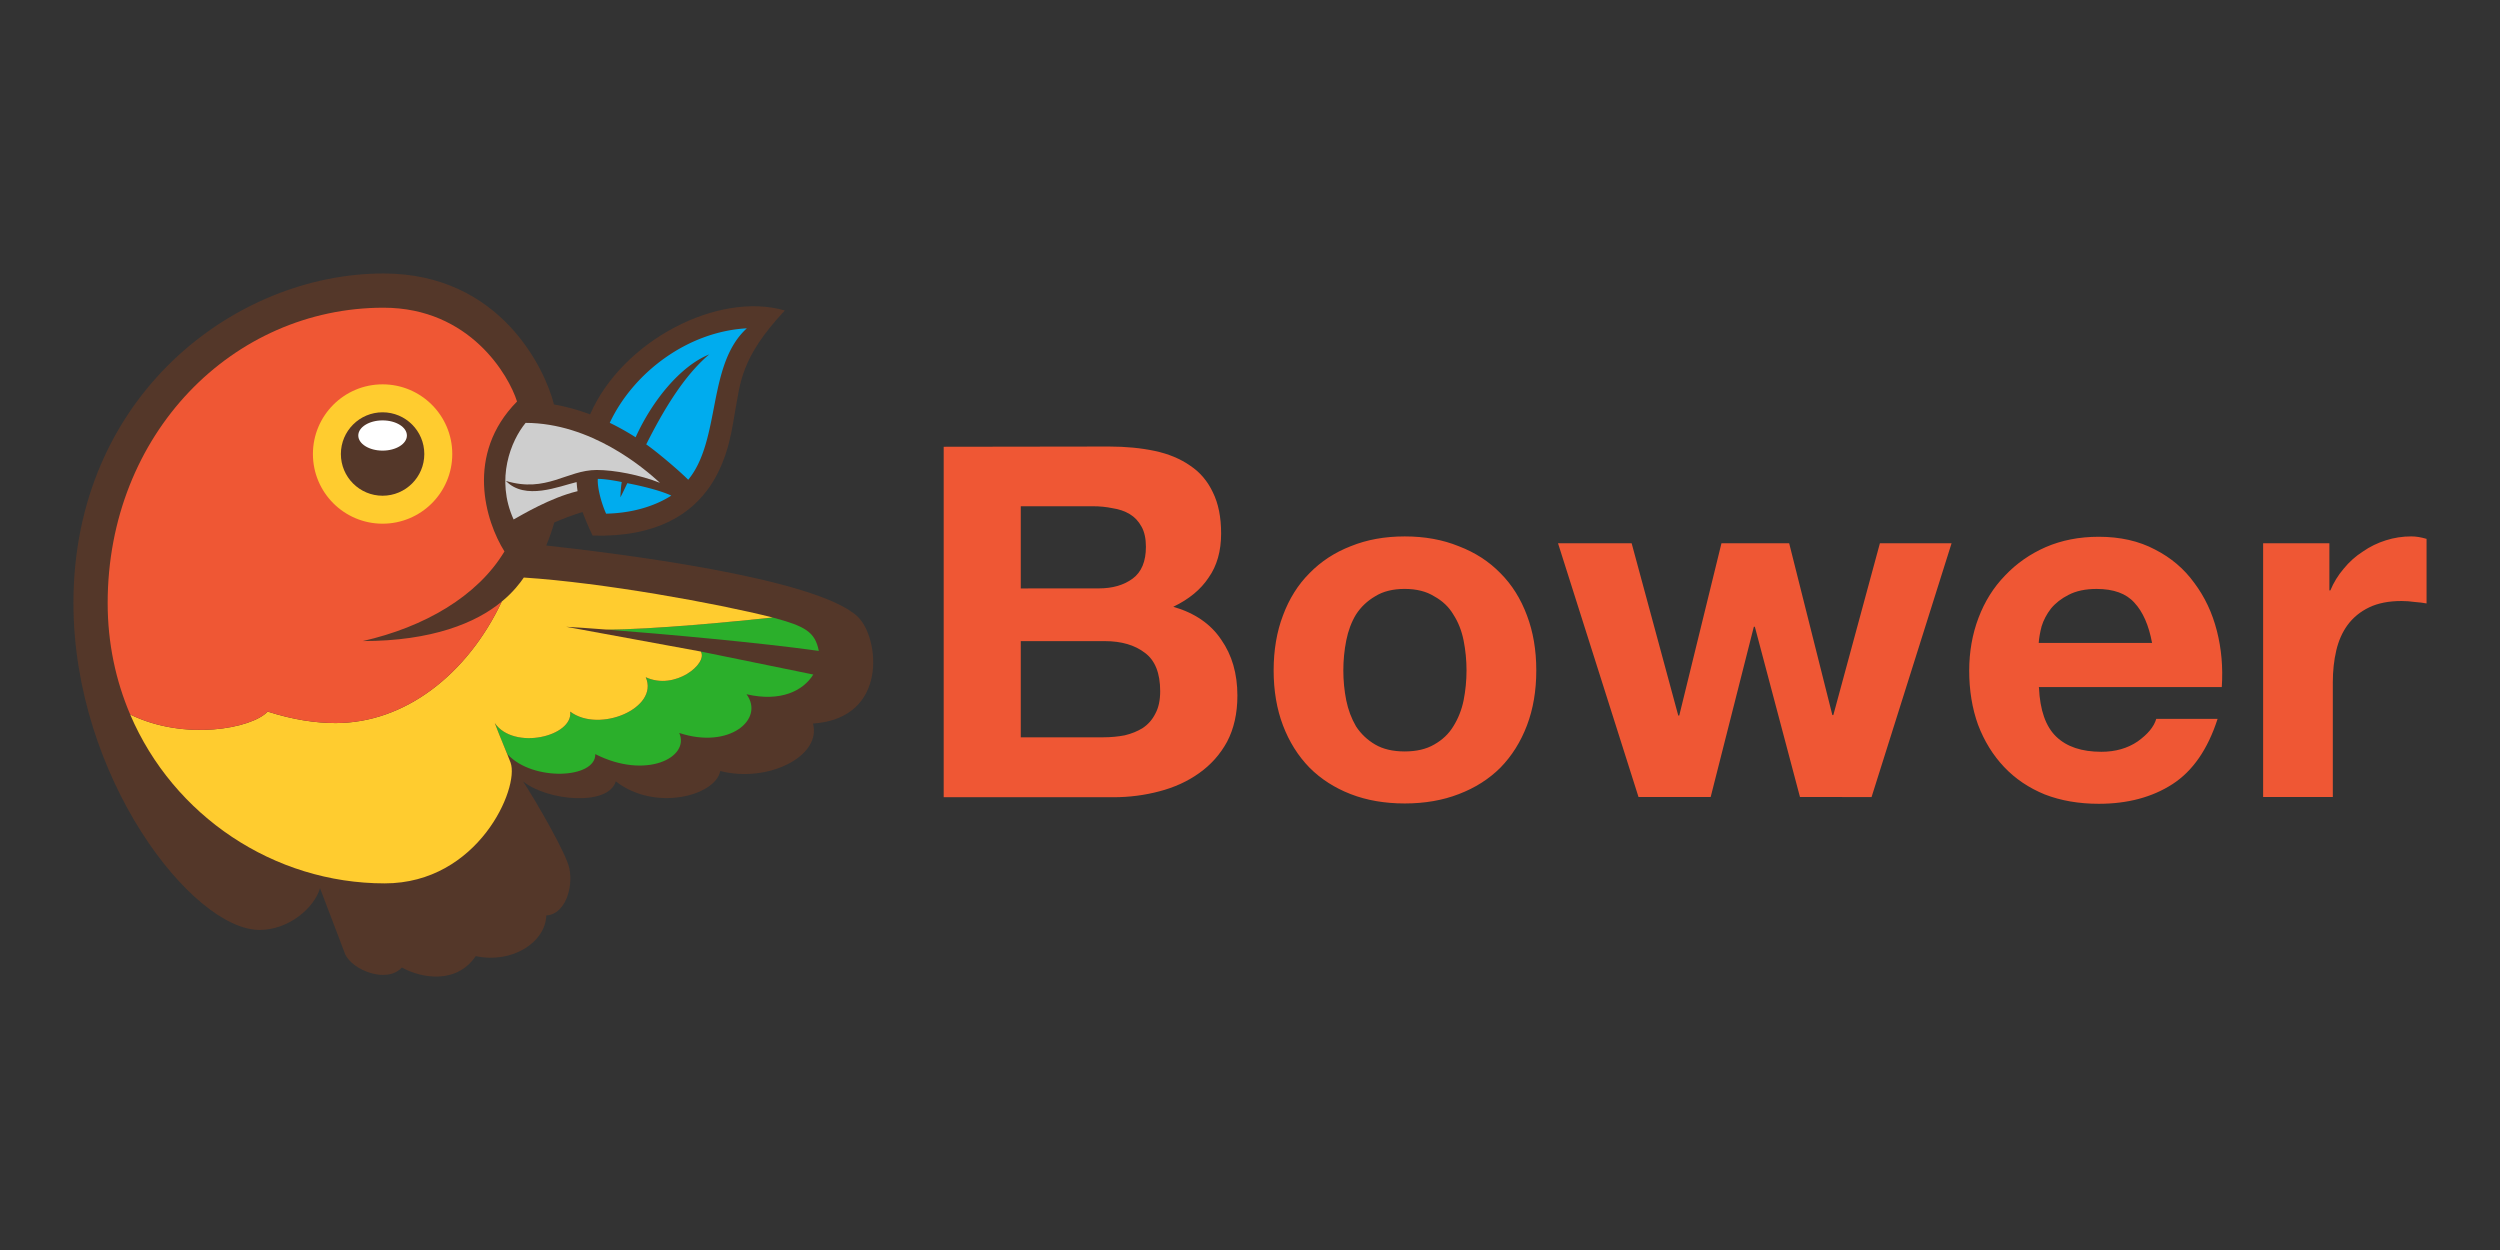
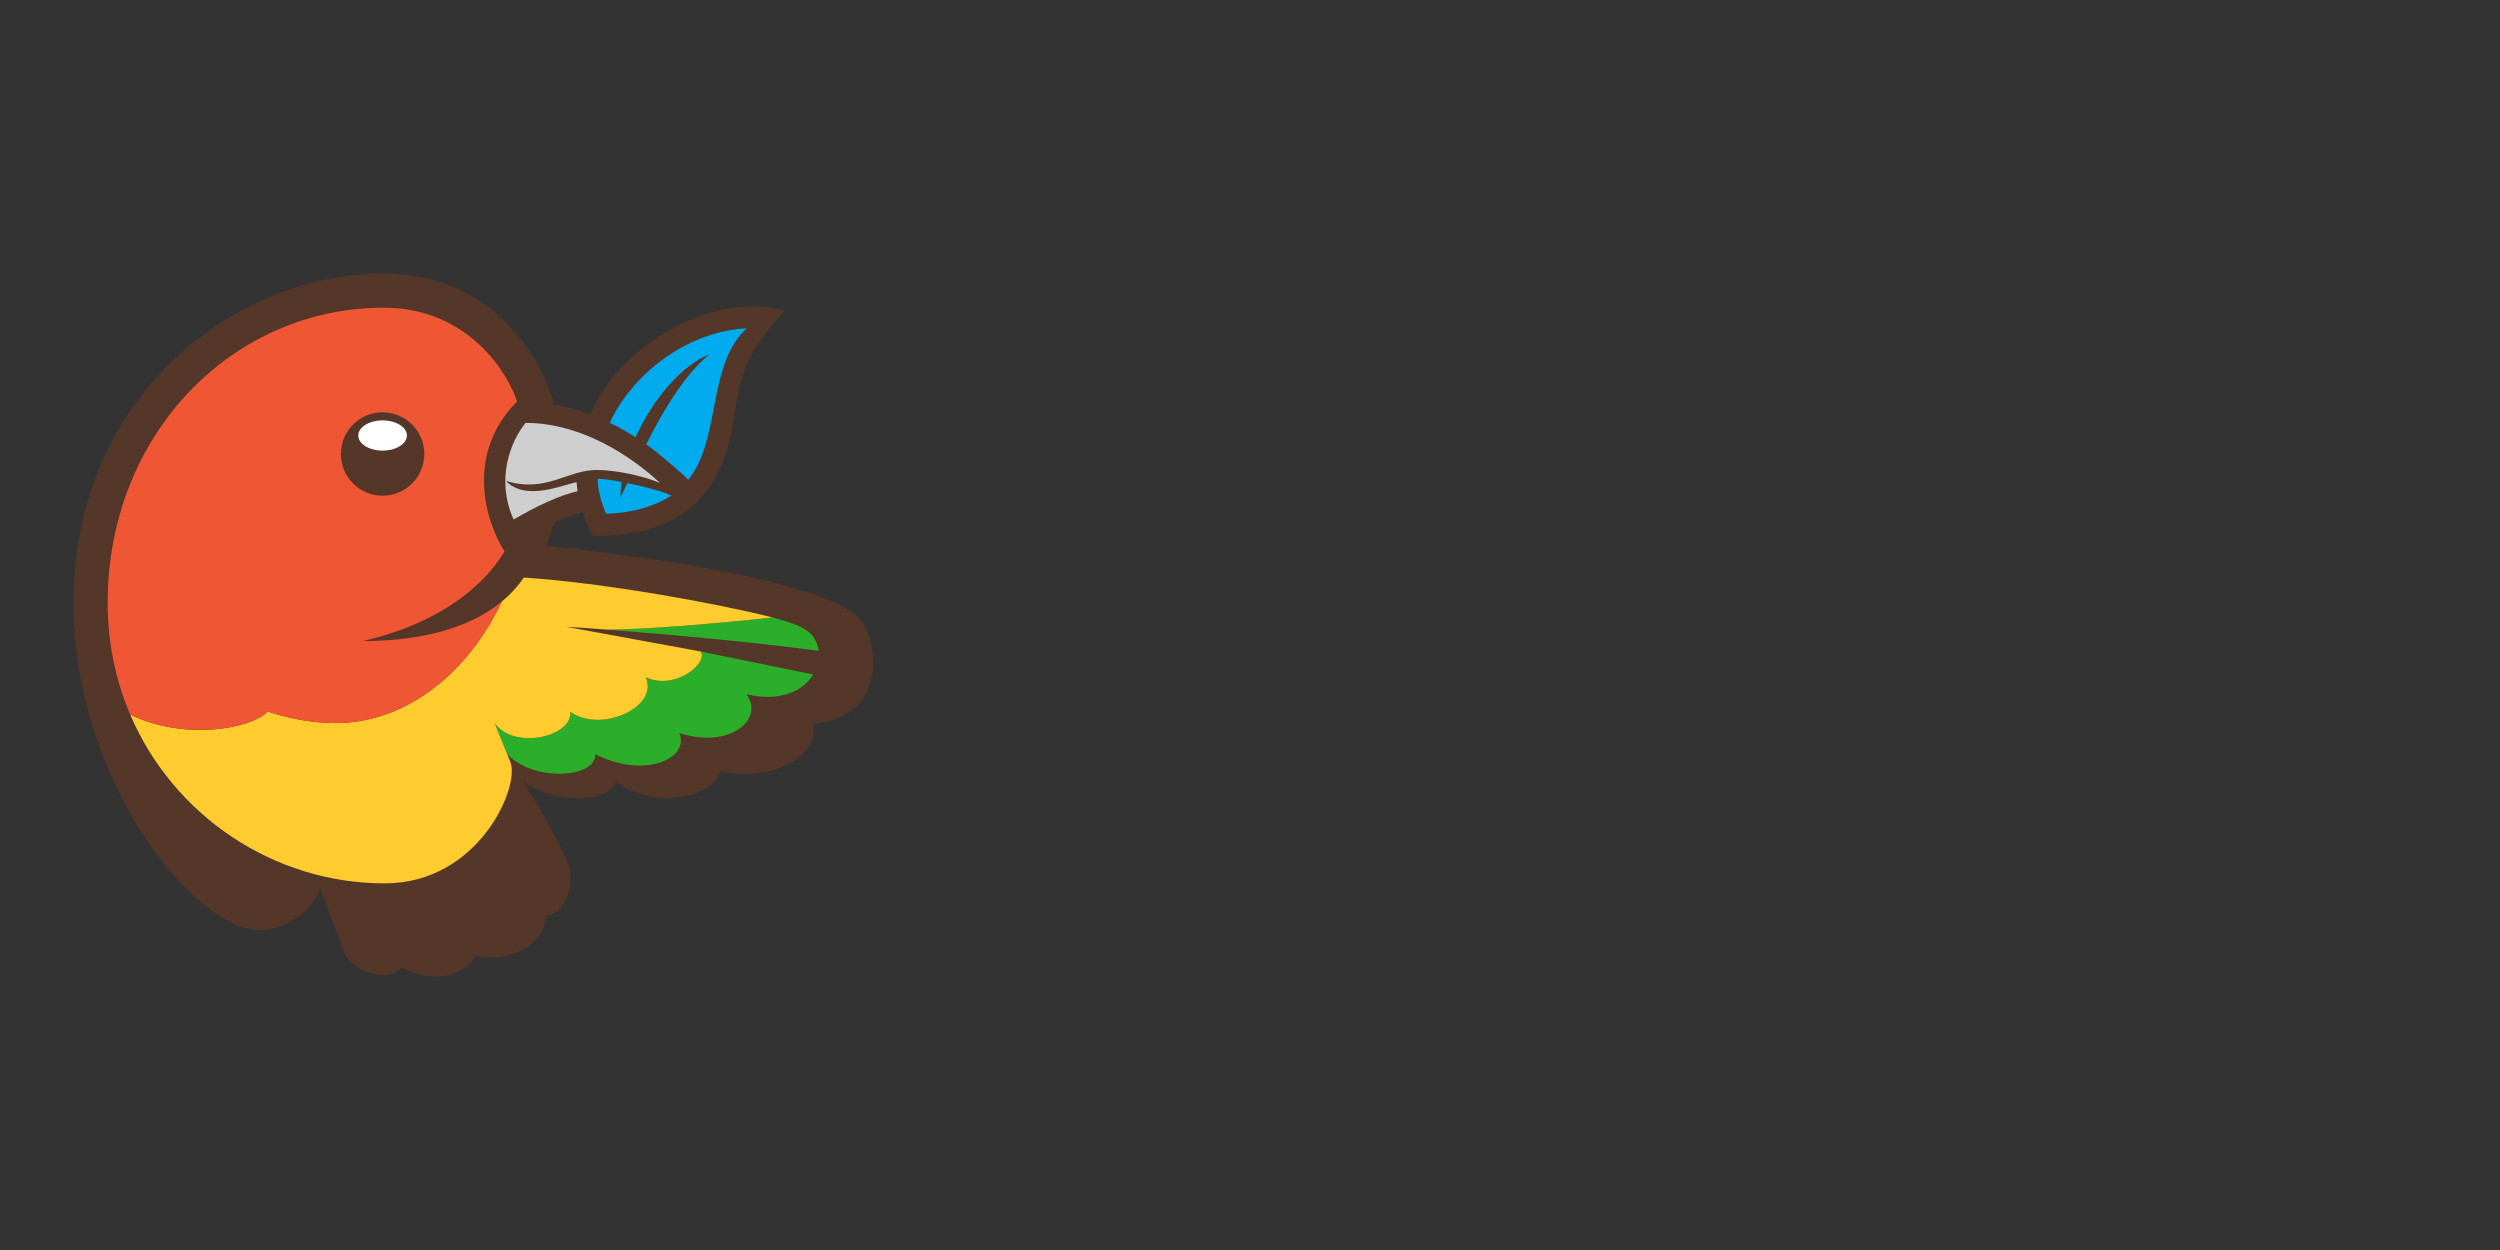
<svg xmlns="http://www.w3.org/2000/svg" width="120" height="60">
  <rect width="100%" height="100%" fill="#333333" stroke="none" />
  <g transform="matrix(.083 0 0 .083 3.525 13.127)">
    <path d="M453.7 198.606c-23.8-22.86-142.75-37.13-180.285-41.283 1.818-4.294 3.366-8.735 4.644-13.308 5.117-2.24 10.64-4.326 16.352-6.067.696 2.053 3.974 9.92 5.842 13.652 75.48 2.082 79.354-56.1 82.424-72.028 3.002-15.583 2.85-30.64 28.74-58.166-38.57-11.24-94.04 17.42-112.618 60.08-6.982-2.616-13.98-4.548-20.9-5.743C272.927 55.737 247.1 0 179.33 0 93.522 0 0 70.8 0 190.62c0 100.73 68.772 189.007 107.628 189.007 16.97 0 31.566-12.707 34.993-24.098l14.583 38.27c4.28 9.14 24.068 17.05 32.728 7.564 11.135 6.186 31.566 9.912 42.702-6.585 21.445 4.536 40.404-8.252 40.818-23.5 10.523-.562 15.685-15.337 13.387-27.104-1.694-8.663-19.8-39.748-26.847-50.478 13.972 11.365 49.363 14.582 53.66.007 22.527 17.682 57.633 8.4 60.417-5.98 27.372 7.112 58.767-8.508 53.612-27.426 43.973-3.04 38.345-49.827 26.007-61.683z" fill="#543729" />
    <path d="M331.252 98.825c9.47-18.8 21.372-39.3 36.404-52.003-16.545 6.668-32.88 26.6-42.538 47.906a148.99 148.99 0 0 0-14.961-8.361c13.473-28.758 44.78-52.775 79.28-54.65-23.1 20.958-14.906 64.518-33.906 87.578-5.437-5.46-17.92-16-24.28-20.47zm-14.938 30.6c.01-.72.28-6.266.784-8.798-1.325-.312-9.56-1.923-13.855-1.822-.313 5.393 2.266 14.568 4.815 20.1 17.555-.368 30.235-5.625 37.698-10.458-6.354-2.962-17.196-5.595-25.44-7.17-.92 1.903-3.184 6.752-4.002 8.157z" fill="#00acee" />
    <path d="M251.083 278.1c.004.025.015.06.018.084-2.225-4.788-4.588-10.604-7.4-18.206 10.988 15.994 45.426 7.745 43.62-6.587 16.856 12.683 51.553-2.113 43.665-19.897 16.885 7.868 36.157-7.963 31.835-14.86l65.034 13.302c-5.753 9.38-18.855 16.004-38.605 11.4 10.672 14.538-10.048 31.98-38.908 22.373 6.353 14.272-19.343 27.12-48.548 12.245.37 14.278-36.23 15.922-50.7.146zm57.105-72.167c33.4 2.565 88.663 7.547 122.87 12.334-2.16-11.132-8.064-14.312-26.633-19.3-19.97 2.13-70.638 7.107-96.236 6.966z" fill="#2baf2b" />
    <path d="M287.3 253.38c16.856 12.683 51.553-2.113 43.665-19.897 16.885 7.868 36.157-7.963 31.835-14.86l-77.848-14.3c4.914.26 13.06.82 23.225 1.6 25.6.14 76.266-4.836 96.236-6.966-32.336-8.2-98.356-20.164-143.95-23.112-2.113 3.088-5.997 8.325-12.762 13.9-19.948 42.207-56.1 70.262-96.08 70.262-11.654 0-24.693-1.966-39.308-6.638-9.114 9.764-47.973 17.163-79.503 1.687 25 58.562 83 97.654 147.2 97.654 54.07 0 78.046-55.214 72.8-69.823-1.273-3.547-6.318-15.308-9.14-22.9 11 15.993 45.427 7.744 43.622-6.588z" fill="#ffcc2f" />
    <path d="M254.543 142.258c4.774-2.597 21.272-12.597 36.993-16.355-.248-1.74-.435-3.497-.55-5.263-10.314 2.47-29.76 10.804-40.902-.68 23.5 7.094 35.247-6.32 52.526-6.32 10.296 0 24.988 2.876 36.57 7.423-9.315-8.605-39.86-34.575-77.68-34.665-8.444 10.237-17.57 32.412-6.954 55.862z" fill="#cecece" />
    <path d="M112.323 253.36c14.615 4.672 27.654 6.638 39.308 6.638 40 0 76.132-28.056 96.08-70.262-14.754 12.316-40.396 22.854-80.44 22.854 35.67-8.088 66.375-25.863 81.995-51.845-10.98-17.476-22.9-56.138 7.27-86.702-4.64-14.904-27.22-54.248-77.206-54.248-87.236 0-159.533 72.997-159.533 170.825 0 23.158 4.675 44.877 13.025 64.426 31.53 15.477 70.388 8.078 79.502-1.686z" fill="#ef5734" />
-     <path d="M138.496 104.407c0 22.252 18.04 40.293 40.292 40.293s40.294-18.04 40.294-40.293-18.04-40.293-40.294-40.293-40.292 18.04-40.292 40.293z" fill="#ffcc2f" />
    <path d="M154.664 104.407c0 13.322 10.802 24.123 24.123 24.123s24.124-10.8 24.124-24.123-10.8-24.124-24.124-24.124-24.123 10.8-24.123 24.124z" fill="#543729" />
    <ellipse ry="8.74" rx="14.057" cy="93.703" cx="178.787" fill="#fff" />
  </g>
-   <path d="M48.997 28.245V24.3h3.463q.495 0 .942.094.47.07.825.283.353.212.565.6.212.377.212.966 0 1.06-.636 1.53-.636.47-1.626.47zm-3.7-6.8v16.822h8.152q1.13 0 2.2-.283 1.084-.283 1.908-.872.848-.6 1.343-1.508.495-.942.495-2.215 0-1.578-.777-2.686-.754-1.13-2.3-1.578 1.13-.542 1.696-1.4.6-.848.6-2.12 0-1.178-.4-1.98-.377-.8-1.084-1.272-.707-.495-1.696-.707-1-.212-2.2-.212zm3.7 13.947v-4.618h4.03q1.202 0 1.932.565.73.542.73 1.838 0 .66-.236 1.084-.212.424-.6.683-.377.236-.872.353-.495.094-1.037.094zM64.48 32.18q0-.73.14-1.437.14-.707.47-1.25.353-.542.92-.872.565-.353 1.414-.353.848 0 1.414.353.6.33.92.872.353.542.495 1.25.14.707.14 1.437 0 .73-.14 1.437-.14.683-.495 1.25-.33.542-.92.872-.565.33-1.414.33-.848 0-1.414-.33-.565-.33-.92-.872-.33-.565-.47-1.25-.14-.707-.14-1.437zm-3.345 0q0 1.46.448 2.64.448 1.178 1.272 2.026.825.825 1.98 1.272 1.154.448 2.592.448 1.437 0 2.592-.448 1.178-.448 2.003-1.272.825-.848 1.272-2.026.448-1.178.448-2.64 0-1.46-.448-2.64-.448-1.202-1.272-2.026-.825-.848-2.003-1.296-1.154-.47-2.592-.47-1.437 0-2.592.47-1.154.448-1.98 1.296-.825.825-1.272 2.026-.448 1.178-.448 2.64zm28.7 6.078l3.84-12.18h-3.44L88 34.323h-.047l-2.073-8.246h-3.25l-2.026 8.27h-.047l-2.238-8.27h-3.534l3.864 12.18h3.463l2.073-8.175h.047l2.167 8.175zM103.3 30.86h-5.442q.024-.353.14-.8.14-.448.448-.848.33-.4.848-.66.542-.283 1.343-.283 1.225 0 1.814.66.613.66.848 1.932zm-5.442 2.12h8.788q.094-1.414-.236-2.7-.33-1.296-1.084-2.3-.73-1.013-1.885-1.602-1.154-.613-2.7-.613-1.4 0-2.544.495-1.13.495-1.955 1.366-.825.848-1.272 2.026-.448 1.178-.448 2.544 0 1.414.424 2.592.448 1.178 1.25 2.026.8.848 1.955 1.32 1.154.448 2.592.448 2.073 0 3.534-.942 1.46-.942 2.167-3.133H103.5q-.165.565-.895 1.084-.73.495-1.743.495-1.414 0-2.167-.73-.754-.73-.825-2.356zm10.772-6.903v12.18h3.345v-5.5q0-.825.165-1.53.165-.707.542-1.225.4-.542 1.037-.848.636-.306 1.555-.306.306 0 .636.047.33.024.565.07v-3.1q-.4-.118-.73-.118-.636 0-1.225.188-.6.188-1.107.542-.518.33-.92.825-.4.47-.636 1.037h-.047v-2.262z" fill="#ef5734" />
</svg>